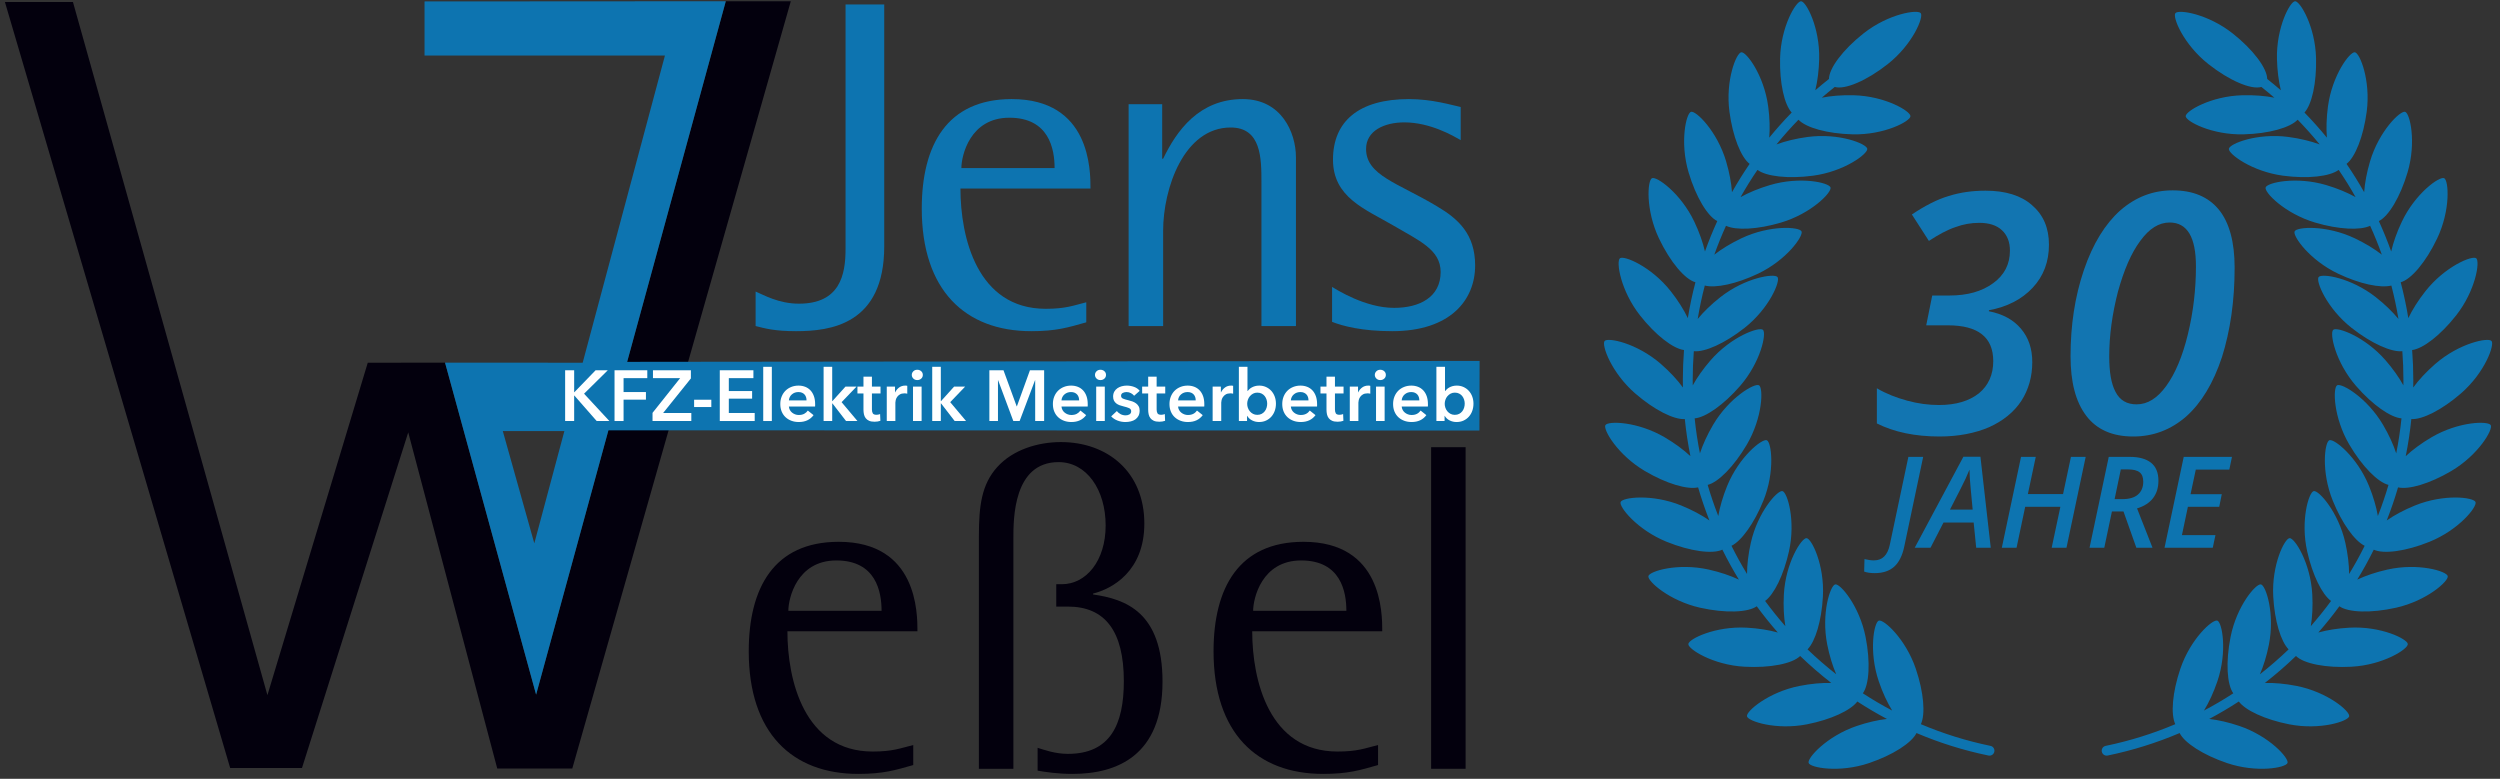
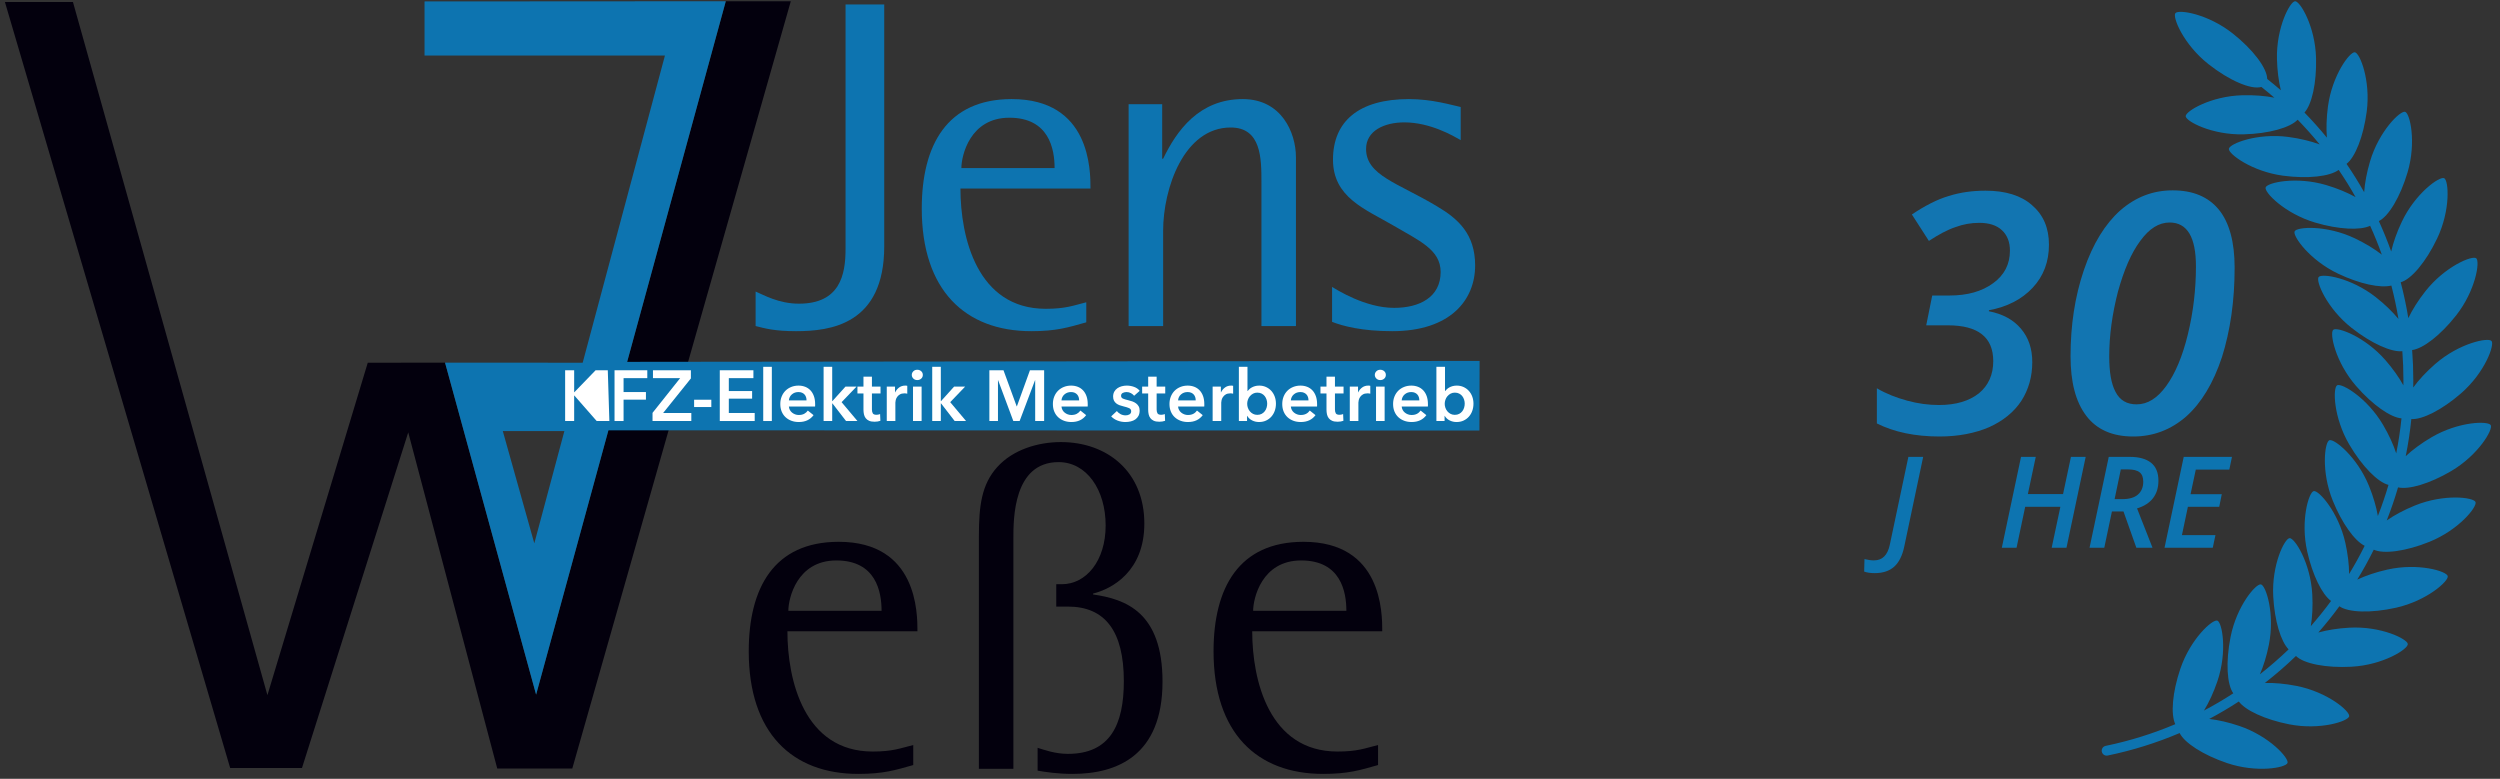
<svg xmlns="http://www.w3.org/2000/svg" width="100%" height="100%" viewBox="0 0 1162 362" version="1.1" xml:space="preserve" style="fill-rule:evenodd;clip-rule:evenodd;stroke-linejoin:round;stroke-miterlimit:2;">
  <rect x="0" y="0" width="1162" height="362" fill="#333333" stroke="none" />
  <g transform="matrix(1.333,0,0,1.333,0,0)">
    <g id="Layer_1">
      <path d="M253.071,0.433L275.742,0.433L199.546,267.988L173.387,267.988L142.346,150.763L105.292,267.8L80.258,267.8L1.712,0.7L25.437,0.7L93.246,242.392L128.233,126.483L155.179,126.45L186.933,242.2L253.071,0.433" style="fill:rgb(3,0,13);fill-rule:nonzero;" />
      <path d="M318.442,259.775C313.887,260.913 311.292,262.05 304.3,262.05C280.413,262.05 274.562,237.188 274.562,220.121L319.904,220.121C319.904,213.783 319.904,188.921 292.442,188.921C269.85,188.921 261.075,205.013 261.075,227.113C261.075,255.55 276.188,269.85 299.263,269.85C308.042,269.85 312.104,268.55 318.442,266.763L318.442,259.775ZM274.887,212.971C274.887,208.746 277.817,195.421 291.625,195.421C305.442,195.421 307.392,206.308 307.392,212.971L274.887,212.971" style="fill:rgb(3,0,13);fill-rule:nonzero;" />
      <path d="M341.325,268.063L353.354,268.063L353.354,187.783C353.354,180.796 353.354,161.133 369.113,161.133C378.867,161.133 385.525,170.721 385.525,183.233C385.525,195.583 378.704,203.708 370.25,203.708L368.304,203.708L368.304,211.508L372.367,211.508C385.367,211.508 391.867,220.121 391.867,237.513C391.867,252.625 387.15,262.863 372.367,262.863C367.817,262.863 363.917,261.4 361.804,260.75L361.804,268.713C364.567,269.2 368.788,269.85 373.992,269.85C389.429,269.85 405.354,263.513 405.354,237.675C405.354,213.458 392.517,208.913 381.142,207.283L381.142,206.962C387.804,205.333 399.017,199.158 399.017,182.583C399.017,164.383 386.013,154.146 369.925,154.146C361.967,154.146 353.187,156.746 347.667,162.921C342.3,168.933 341.325,176.246 341.325,186.971L341.325,268.062" style="fill:rgb(3,0,13);fill-rule:nonzero;" />
      <path d="M480.508,259.775C475.958,260.913 473.362,262.05 466.375,262.05C442.488,262.05 436.633,237.188 436.633,220.121L481.975,220.121C481.975,213.783 481.975,188.921 454.508,188.921C431.921,188.921 423.15,205.013 423.15,227.113C423.15,255.55 438.263,269.85 461.338,269.85C470.108,269.85 474.175,268.55 480.508,266.763L480.508,259.775ZM436.958,212.971C436.958,208.746 439.887,195.421 453.696,195.421C467.513,195.421 469.463,206.308 469.463,212.971L436.958,212.971" style="fill:rgb(3,0,13);fill-rule:nonzero;" />
-       <rect x="499.013" y="155.933" width="12.025" height="112.129" style="fill:rgb(3,0,13);" />
      <path d="M308.321,1.558L294.833,1.558L294.833,86.875C294.833,95.813 292.883,105.887 278.583,105.887C271.433,105.887 266.233,102.8 263.471,101.662L263.471,113.687C266.721,114.5 269.971,115.475 277.608,115.475C289.471,115.475 308.321,113.2 308.321,85.9L308.321,1.558" style="fill:rgb(13,116,176);fill-rule:nonzero;" />
      <path d="M378.771,105.4C374.221,106.538 371.625,107.675 364.633,107.675C340.746,107.675 334.896,82.812 334.896,65.75L380.238,65.75C380.238,59.413 380.238,34.55 352.771,34.55C330.183,34.55 321.408,50.633 321.408,72.738C321.408,101.175 336.521,115.475 359.6,115.475C368.371,115.475 372.433,114.175 378.771,112.388L378.771,105.4ZM335.221,58.596C335.221,54.371 338.146,41.046 351.958,41.046C365.771,41.046 367.725,51.933 367.725,58.596L335.221,58.596" style="fill:rgb(13,116,176);fill-rule:nonzero;" />
      <path d="M393.538,113.688L405.567,113.688L405.567,80.533C405.567,65.588 412.875,44.458 429.125,44.458C439.85,44.458 439.85,55.35 439.85,63.633L439.85,113.688L451.879,113.688L451.879,54.863C451.879,46.246 446.838,34.55 433.354,34.55C418.079,34.55 410.275,45.596 405.567,55.35L405.238,55.35L405.238,36.333L393.537,36.333L393.537,113.688" style="fill:rgb(13,116,176);fill-rule:nonzero;" />
      <path d="M509.325,37.308C506.229,36.663 499.408,34.55 491.288,34.55C473.738,34.55 464.796,42.35 464.796,55.671C464.796,68.833 476.012,72.9 485.758,78.583C494.863,83.95 502.333,87.038 502.333,94.838C502.333,103.613 495.017,107.35 486.088,107.35C476.013,107.35 466.096,101.013 464.475,100.038L464.475,112.225C468.208,113.688 474.871,115.475 485.438,115.475C505.75,115.475 514.363,104.588 514.363,92.563C514.363,81.675 508.513,76.313 501.033,71.921C487.542,63.8 476.333,61.2 476.333,51.933C476.333,45.596 482.671,42.671 489.663,42.671C498.758,42.671 506.729,47.383 509.325,48.846L509.325,37.308" style="fill:rgb(13,116,176);fill-rule:nonzero;" />
      <path d="M253.071,0.433L148.033,0.5L148.033,19.358L231.858,19.358L186.308,189.458L175.317,150.304L196.792,150.313L203.175,126.475L155.179,126.45L186.933,242.2L212.146,150.042L515.858,150.129L515.921,125.846L218.675,126.171L253.071,0.433" style="fill:rgb(13,116,176);fill-rule:nonzero;" />
-       <path d="M197.054,129.104L200.204,129.104L200.204,136.754L200.279,136.754L207.679,129.104L211.929,129.104L203.654,137.279L212.479,146.804L208.054,146.804L200.279,137.929L200.204,137.929L200.204,146.804L197.054,146.804L197.054,129.104Z" style="fill:white;fill-rule:nonzero;" />
+       <path d="M197.054,129.104L200.204,129.104L200.204,136.754L200.279,136.754L207.679,129.104L211.929,129.104L212.479,146.804L208.054,146.804L200.279,137.929L200.204,137.929L200.204,146.804L197.054,146.804L197.054,129.104Z" style="fill:white;fill-rule:nonzero;" />
      <path d="M214.279,129.104L225.704,129.104L225.704,131.854L217.429,131.854L217.429,136.704L225.229,136.704L225.229,139.354L217.429,139.354L217.429,146.804L214.279,146.804L214.279,129.104Z" style="fill:white;fill-rule:nonzero;" />
      <path d="M227.529,143.954L237.154,131.854L227.679,131.854L227.679,129.104L240.904,129.104L240.904,131.954L231.229,144.004L241.054,144.004L241.054,146.804L227.529,146.804L227.529,143.954Z" style="fill:white;fill-rule:nonzero;" />
      <rect x="242.029" y="139.379" width="6" height="2.55" style="fill:white;" />
      <path d="M250.979,129.104L262.704,129.104L262.704,131.854L254.129,131.854L254.129,136.354L262.254,136.354L262.254,139.004L254.129,139.004L254.129,144.004L263.154,144.004L263.154,146.804L250.979,146.804L250.979,129.104Z" style="fill:white;fill-rule:nonzero;" />
      <rect x="266.129" y="127.904" width="3" height="18.9" style="fill:white;" />
      <path d="M281.229,139.604C281.229,139.221 281.175,138.854 281.067,138.504C280.958,138.154 280.788,137.846 280.554,137.579C280.321,137.312 280.025,137.1 279.667,136.942C279.308,136.783 278.887,136.704 278.404,136.704C277.504,136.704 276.742,136.975 276.117,137.517C275.492,138.058 275.146,138.754 275.079,139.604L281.229,139.604ZM284.229,140.954L284.229,141.354C284.229,141.488 284.221,141.621 284.204,141.754L275.079,141.754C275.112,142.188 275.225,142.583 275.417,142.942C275.608,143.3 275.862,143.608 276.179,143.867C276.496,144.125 276.854,144.329 277.254,144.479C277.654,144.629 278.071,144.704 278.504,144.704C279.254,144.704 279.887,144.567 280.404,144.292C280.921,144.017 281.346,143.638 281.679,143.154L283.679,144.754C282.496,146.354 280.779,147.154 278.529,147.154C277.596,147.154 276.737,147.008 275.954,146.717C275.171,146.425 274.492,146.013 273.917,145.479C273.342,144.946 272.892,144.292 272.567,143.517C272.242,142.742 272.079,141.863 272.079,140.879C272.079,139.913 272.242,139.033 272.567,138.242C272.892,137.45 273.337,136.775 273.904,136.217C274.471,135.658 275.142,135.225 275.917,134.917C276.692,134.608 277.529,134.454 278.429,134.454C279.262,134.454 280.033,134.592 280.742,134.867C281.45,135.142 282.062,135.55 282.579,136.092C283.096,136.633 283.5,137.308 283.792,138.117C284.083,138.925 284.229,139.871 284.229,140.954Z" style="fill:white;fill-rule:nonzero;" />
      <path d="M287.179,127.904L290.179,127.904L290.179,139.854L290.254,139.854L294.804,134.804L298.654,134.804L293.454,140.229L298.979,146.804L295.004,146.804L290.254,140.654L290.179,140.654L290.179,146.804L287.179,146.804L287.179,127.904Z" style="fill:white;fill-rule:nonzero;" />
      <path d="M298.979,137.204L298.979,134.804L301.079,134.804L301.079,131.329L304.029,131.329L304.029,134.804L307.029,134.804L307.029,137.204L304.029,137.204L304.029,142.779C304.029,143.313 304.125,143.754 304.317,144.104C304.508,144.454 304.938,144.629 305.604,144.629C305.804,144.629 306.021,144.608 306.254,144.567C306.488,144.525 306.696,144.463 306.879,144.379L306.979,146.729C306.712,146.829 306.396,146.908 306.029,146.967C305.663,147.025 305.313,147.054 304.979,147.054C304.179,147.054 303.529,146.942 303.029,146.717C302.529,146.492 302.133,146.183 301.842,145.792C301.55,145.4 301.35,144.95 301.242,144.442C301.133,143.933 301.079,143.388 301.079,142.804L301.079,137.204L298.979,137.204Z" style="fill:white;fill-rule:nonzero;" />
      <path d="M309.204,134.804L312.079,134.804L312.079,136.804L312.129,136.804C312.463,136.104 312.929,135.538 313.529,135.104C314.129,134.671 314.829,134.454 315.629,134.454C315.746,134.454 315.871,134.458 316.004,134.467C316.137,134.475 316.254,134.496 316.354,134.529L316.354,137.279C316.154,137.229 315.983,137.196 315.842,137.179C315.7,137.162 315.562,137.154 315.429,137.154C314.746,137.154 314.196,137.279 313.779,137.529C313.362,137.779 313.037,138.079 312.804,138.429C312.571,138.779 312.412,139.137 312.329,139.504C312.246,139.871 312.204,140.163 312.204,140.379L312.204,146.804L309.204,146.804L309.204,134.804Z" style="fill:white;fill-rule:nonzero;" />
      <path d="M318.354,134.804L321.354,134.804L321.354,146.804L318.354,146.804L318.354,134.804ZM317.929,130.729C317.929,130.246 318.108,129.825 318.467,129.467C318.825,129.108 319.279,128.929 319.829,128.929C320.379,128.929 320.842,129.1 321.217,129.442C321.592,129.783 321.779,130.212 321.779,130.729C321.779,131.246 321.592,131.675 321.217,132.017C320.842,132.358 320.379,132.529 319.829,132.529C319.279,132.529 318.825,132.35 318.467,131.992C318.108,131.633 317.929,131.212 317.929,130.729Z" style="fill:white;fill-rule:nonzero;" />
      <path d="M325.054,127.904L328.054,127.904L328.054,139.854L328.129,139.854L332.679,134.804L336.529,134.804L331.329,140.229L336.854,146.804L332.879,146.804L328.129,140.654L328.054,140.654L328.054,146.804L325.054,146.804L325.054,127.904Z" style="fill:white;fill-rule:nonzero;" />
      <path d="M344.979,129.104L349.904,129.104L354.504,141.679L354.579,141.679L359.129,129.104L364.079,129.104L364.079,146.804L360.954,146.804L360.954,132.579L360.904,132.579L355.529,146.804L353.329,146.804L348.029,132.579L347.979,132.579L347.979,146.804L344.979,146.804L344.979,129.104Z" style="fill:white;fill-rule:nonzero;" />
      <path d="M376.279,139.604C376.279,139.221 376.225,138.854 376.117,138.504C376.008,138.154 375.837,137.846 375.604,137.579C375.371,137.312 375.075,137.1 374.717,136.942C374.358,136.783 373.938,136.704 373.454,136.704C372.554,136.704 371.792,136.975 371.167,137.517C370.542,138.058 370.196,138.754 370.129,139.604L376.279,139.604ZM379.279,140.954L379.279,141.354C379.279,141.488 379.271,141.621 379.254,141.754L370.129,141.754C370.162,142.188 370.275,142.583 370.467,142.942C370.658,143.3 370.912,143.608 371.229,143.867C371.546,144.125 371.904,144.329 372.304,144.479C372.704,144.629 373.121,144.704 373.554,144.704C374.304,144.704 374.937,144.567 375.454,144.292C375.971,144.017 376.396,143.638 376.729,143.154L378.729,144.754C377.546,146.354 375.829,147.154 373.579,147.154C372.646,147.154 371.787,147.008 371.004,146.717C370.221,146.425 369.542,146.013 368.967,145.479C368.392,144.946 367.942,144.292 367.617,143.517C367.292,142.742 367.129,141.863 367.129,140.879C367.129,139.913 367.292,139.033 367.617,138.242C367.942,137.45 368.387,136.775 368.954,136.217C369.521,135.658 370.192,135.225 370.967,134.917C371.742,134.608 372.579,134.454 373.479,134.454C374.313,134.454 375.083,134.592 375.792,134.867C376.5,135.142 377.112,135.55 377.629,136.092C378.146,136.633 378.55,137.308 378.842,138.117C379.133,138.925 379.279,139.871 379.279,140.954Z" style="fill:white;fill-rule:nonzero;" />
-       <path d="M382.229,134.804L385.229,134.804L385.229,146.804L382.229,146.804L382.229,134.804ZM381.804,130.729C381.804,130.246 381.983,129.825 382.342,129.467C382.7,129.108 383.154,128.929 383.704,128.929C384.254,128.929 384.717,129.1 385.092,129.442C385.467,129.783 385.654,130.212 385.654,130.729C385.654,131.246 385.467,131.675 385.092,132.017C384.717,132.358 384.254,132.529 383.704,132.529C383.154,132.529 382.7,132.35 382.342,131.992C381.983,131.633 381.804,131.212 381.804,130.729Z" style="fill:white;fill-rule:nonzero;" />
      <path d="M395.454,138.004C395.187,137.654 394.821,137.35 394.354,137.092C393.888,136.833 393.379,136.704 392.829,136.704C392.346,136.704 391.904,136.804 391.504,137.004C391.104,137.204 390.904,137.538 390.904,138.004C390.904,138.471 391.125,138.8 391.567,138.992C392.008,139.183 392.654,139.379 393.504,139.579C393.954,139.679 394.408,139.813 394.867,139.979C395.325,140.146 395.742,140.367 396.117,140.642C396.492,140.917 396.796,141.258 397.029,141.667C397.263,142.075 397.379,142.571 397.379,143.154C397.379,143.888 397.242,144.508 396.967,145.017C396.692,145.525 396.325,145.938 395.867,146.254C395.408,146.571 394.875,146.8 394.267,146.942C393.658,147.083 393.029,147.154 392.379,147.154C391.446,147.154 390.538,146.983 389.654,146.642C388.771,146.3 388.038,145.813 387.454,145.179L389.429,143.329C389.762,143.763 390.196,144.121 390.729,144.404C391.263,144.688 391.854,144.829 392.504,144.829C392.721,144.829 392.942,144.804 393.167,144.754C393.392,144.704 393.6,144.625 393.792,144.517C393.983,144.408 394.137,144.263 394.254,144.079C394.371,143.896 394.429,143.671 394.429,143.404C394.429,142.904 394.2,142.546 393.742,142.329C393.283,142.113 392.596,141.896 391.679,141.679C391.229,141.579 390.792,141.45 390.367,141.292C389.942,141.133 389.563,140.925 389.229,140.667C388.896,140.408 388.629,140.088 388.429,139.704C388.229,139.321 388.129,138.846 388.129,138.279C388.129,137.613 388.267,137.038 388.542,136.554C388.817,136.071 389.179,135.675 389.629,135.367C390.079,135.058 390.588,134.829 391.154,134.679C391.721,134.529 392.304,134.454 392.904,134.454C393.771,134.454 394.617,134.604 395.442,134.904C396.267,135.204 396.921,135.662 397.404,136.279L395.454,138.004Z" style="fill:white;fill-rule:nonzero;" />
      <path d="M398.254,137.204L398.254,134.804L400.354,134.804L400.354,131.329L403.304,131.329L403.304,134.804L406.304,134.804L406.304,137.204L403.304,137.204L403.304,142.779C403.304,143.313 403.4,143.754 403.592,144.104C403.783,144.454 404.212,144.629 404.879,144.629C405.079,144.629 405.296,144.608 405.529,144.567C405.762,144.525 405.971,144.463 406.154,144.379L406.254,146.729C405.987,146.829 405.671,146.908 405.304,146.967C404.938,147.025 404.588,147.054 404.254,147.054C403.454,147.054 402.804,146.942 402.304,146.717C401.804,146.492 401.408,146.183 401.117,145.792C400.825,145.4 400.625,144.95 400.517,144.442C400.408,143.933 400.354,143.388 400.354,142.804L400.354,137.204L398.254,137.204Z" style="fill:white;fill-rule:nonzero;" />
      <path d="M416.929,139.604C416.929,139.221 416.875,138.854 416.767,138.504C416.658,138.154 416.487,137.846 416.254,137.579C416.021,137.312 415.725,137.1 415.367,136.942C415.008,136.783 414.587,136.704 414.104,136.704C413.204,136.704 412.442,136.975 411.817,137.517C411.192,138.058 410.846,138.754 410.779,139.604L416.929,139.604ZM419.929,140.954L419.929,141.354C419.929,141.488 419.921,141.621 419.904,141.754L410.779,141.754C410.812,142.188 410.925,142.583 411.117,142.942C411.308,143.3 411.562,143.608 411.879,143.867C412.196,144.125 412.554,144.329 412.954,144.479C413.354,144.629 413.771,144.704 414.204,144.704C414.954,144.704 415.587,144.567 416.104,144.292C416.621,144.017 417.046,143.638 417.379,143.154L419.379,144.754C418.196,146.354 416.479,147.154 414.229,147.154C413.296,147.154 412.437,147.008 411.654,146.717C410.871,146.425 410.192,146.013 409.617,145.479C409.042,144.946 408.592,144.292 408.267,143.517C407.942,142.742 407.779,141.863 407.779,140.879C407.779,139.913 407.942,139.033 408.267,138.242C408.592,137.45 409.037,136.775 409.604,136.217C410.171,135.658 410.842,135.225 411.617,134.917C412.392,134.608 413.229,134.454 414.129,134.454C414.963,134.454 415.733,134.592 416.442,134.867C417.15,135.142 417.762,135.55 418.279,136.092C418.796,136.633 419.2,137.308 419.492,138.117C419.783,138.925 419.929,139.871 419.929,140.954Z" style="fill:white;fill-rule:nonzero;" />
      <path d="M422.829,134.804L425.704,134.804L425.704,136.804L425.754,136.804C426.088,136.104 426.554,135.538 427.154,135.104C427.754,134.671 428.454,134.454 429.254,134.454C429.371,134.454 429.496,134.458 429.629,134.467C429.763,134.475 429.879,134.496 429.979,134.529L429.979,137.279C429.779,137.229 429.608,137.196 429.467,137.179C429.325,137.162 429.187,137.154 429.054,137.154C428.371,137.154 427.821,137.279 427.404,137.529C426.988,137.779 426.662,138.079 426.429,138.429C426.196,138.779 426.037,139.137 425.954,139.504C425.871,139.871 425.829,140.163 425.829,140.379L425.829,146.804L422.829,146.804L422.829,134.804Z" style="fill:white;fill-rule:nonzero;" />
      <path d="M434.979,127.904L434.979,136.329L435.054,136.329C435.204,136.129 435.396,135.921 435.629,135.704C435.863,135.488 436.142,135.288 436.467,135.104C436.792,134.921 437.171,134.767 437.604,134.642C438.038,134.517 438.529,134.454 439.079,134.454C439.929,134.454 440.713,134.617 441.429,134.942C442.146,135.267 442.762,135.712 443.279,136.279C443.796,136.846 444.196,137.512 444.479,138.279C444.762,139.046 444.904,139.871 444.904,140.754C444.904,141.637 444.767,142.467 444.492,143.242C444.217,144.017 443.825,144.692 443.317,145.267C442.808,145.842 442.192,146.3 441.467,146.642C440.742,146.983 439.921,147.154 439.004,147.154C438.154,147.154 437.358,146.971 436.617,146.604C435.875,146.237 435.296,145.704 434.879,145.004L434.829,145.004L434.829,146.804L431.979,146.804L431.979,127.904L434.979,127.904ZM441.854,140.754C441.854,140.287 441.783,139.825 441.642,139.367C441.5,138.908 441.288,138.496 441.004,138.129C440.721,137.762 440.362,137.467 439.929,137.242C439.496,137.017 438.987,136.904 438.404,136.904C437.854,136.904 437.362,137.021 436.929,137.254C436.496,137.487 436.125,137.787 435.817,138.154C435.508,138.521 435.275,138.937 435.117,139.404C434.958,139.871 434.879,140.337 434.879,140.804C434.879,141.271 434.958,141.733 435.117,142.192C435.275,142.65 435.508,143.062 435.817,143.429C436.125,143.796 436.496,144.092 436.929,144.317C437.362,144.542 437.854,144.654 438.404,144.654C438.987,144.654 439.496,144.537 439.929,144.304C440.362,144.071 440.721,143.771 441.004,143.404C441.288,143.037 441.5,142.621 441.642,142.154C441.783,141.687 441.854,141.221 441.854,140.754Z" style="fill:white;fill-rule:nonzero;" />
      <path d="M456.254,139.604C456.254,139.221 456.2,138.854 456.092,138.504C455.983,138.154 455.812,137.846 455.579,137.579C455.346,137.312 455.05,137.1 454.692,136.942C454.333,136.783 453.912,136.704 453.429,136.704C452.529,136.704 451.767,136.975 451.142,137.517C450.517,138.058 450.171,138.754 450.104,139.604L456.254,139.604ZM459.254,140.954L459.254,141.354C459.254,141.488 459.246,141.621 459.229,141.754L450.104,141.754C450.137,142.188 450.25,142.583 450.442,142.942C450.633,143.3 450.887,143.608 451.204,143.867C451.521,144.125 451.879,144.329 452.279,144.479C452.679,144.629 453.096,144.704 453.529,144.704C454.279,144.704 454.912,144.567 455.429,144.292C455.946,144.017 456.371,143.638 456.704,143.154L458.704,144.754C457.521,146.354 455.804,147.154 453.554,147.154C452.621,147.154 451.762,147.008 450.979,146.717C450.196,146.425 449.517,146.013 448.942,145.479C448.367,144.946 447.917,144.292 447.592,143.517C447.267,142.742 447.104,141.863 447.104,140.879C447.104,139.913 447.267,139.033 447.592,138.242C447.917,137.45 448.362,136.775 448.929,136.217C449.496,135.658 450.167,135.225 450.942,134.917C451.717,134.608 452.554,134.454 453.454,134.454C454.287,134.454 455.058,134.592 455.767,134.867C456.475,135.142 457.087,135.55 457.604,136.092C458.121,136.633 458.525,137.308 458.817,138.117C459.108,138.925 459.254,139.871 459.254,140.954Z" style="fill:white;fill-rule:nonzero;" />
      <path d="M460.429,137.204L460.429,134.804L462.529,134.804L462.529,131.329L465.479,131.329L465.479,134.804L468.479,134.804L468.479,137.204L465.479,137.204L465.479,142.779C465.479,143.313 465.575,143.754 465.767,144.104C465.958,144.454 466.387,144.629 467.054,144.629C467.254,144.629 467.471,144.608 467.704,144.567C467.937,144.525 468.146,144.463 468.329,144.379L468.429,146.729C468.162,146.829 467.846,146.908 467.479,146.967C467.112,147.025 466.763,147.054 466.429,147.054C465.629,147.054 464.979,146.942 464.479,146.717C463.979,146.492 463.583,146.183 463.292,145.792C463,145.4 462.8,144.95 462.692,144.442C462.583,143.933 462.529,143.388 462.529,142.804L462.529,137.204L460.429,137.204Z" style="fill:white;fill-rule:nonzero;" />
      <path d="M470.654,134.804L473.529,134.804L473.529,136.804L473.579,136.804C473.913,136.104 474.379,135.538 474.979,135.104C475.579,134.671 476.279,134.454 477.079,134.454C477.196,134.454 477.321,134.458 477.454,134.467C477.588,134.475 477.704,134.496 477.804,134.529L477.804,137.279C477.604,137.229 477.433,137.196 477.292,137.179C477.15,137.162 477.012,137.154 476.879,137.154C476.196,137.154 475.646,137.279 475.229,137.529C474.812,137.779 474.487,138.079 474.254,138.429C474.021,138.779 473.862,139.137 473.779,139.504C473.696,139.871 473.654,140.163 473.654,140.379L473.654,146.804L470.654,146.804L470.654,134.804Z" style="fill:white;fill-rule:nonzero;" />
      <path d="M479.804,134.804L482.804,134.804L482.804,146.804L479.804,146.804L479.804,134.804ZM479.379,130.729C479.379,130.246 479.558,129.825 479.917,129.467C480.275,129.108 480.729,128.929 481.279,128.929C481.829,128.929 482.292,129.1 482.667,129.442C483.042,129.783 483.229,130.212 483.229,130.729C483.229,131.246 483.042,131.675 482.667,132.017C482.292,132.358 481.829,132.529 481.279,132.529C480.729,132.529 480.275,132.35 479.917,131.992C479.558,131.633 479.379,131.212 479.379,130.729Z" style="fill:white;fill-rule:nonzero;" />
      <path d="M494.904,139.604C494.904,139.221 494.85,138.854 494.742,138.504C494.633,138.154 494.462,137.846 494.229,137.579C493.996,137.312 493.7,137.1 493.342,136.942C492.983,136.783 492.563,136.704 492.079,136.704C491.179,136.704 490.417,136.975 489.792,137.517C489.167,138.058 488.821,138.754 488.754,139.604L494.904,139.604ZM497.904,140.954L497.904,141.354C497.904,141.488 497.896,141.621 497.879,141.754L488.754,141.754C488.787,142.188 488.9,142.583 489.092,142.942C489.283,143.3 489.537,143.608 489.854,143.867C490.171,144.125 490.529,144.329 490.929,144.479C491.329,144.629 491.746,144.704 492.179,144.704C492.929,144.704 493.562,144.567 494.079,144.292C494.596,144.017 495.021,143.638 495.354,143.154L497.354,144.754C496.171,146.354 494.454,147.154 492.204,147.154C491.271,147.154 490.412,147.008 489.629,146.717C488.846,146.425 488.167,146.013 487.592,145.479C487.017,144.946 486.567,144.292 486.242,143.517C485.917,142.742 485.754,141.863 485.754,140.879C485.754,139.913 485.917,139.033 486.242,138.242C486.567,137.45 487.012,136.775 487.579,136.217C488.146,135.658 488.817,135.225 489.592,134.917C490.367,134.608 491.204,134.454 492.104,134.454C492.938,134.454 493.708,134.592 494.417,134.867C495.125,135.142 495.738,135.55 496.254,136.092C496.771,136.633 497.175,137.308 497.467,138.117C497.758,138.925 497.904,139.871 497.904,140.954Z" style="fill:white;fill-rule:nonzero;" />
      <path d="M503.854,127.904L503.854,136.329L503.929,136.329C504.079,136.129 504.271,135.921 504.504,135.704C504.738,135.488 505.017,135.288 505.342,135.104C505.667,134.921 506.046,134.767 506.479,134.642C506.913,134.517 507.404,134.454 507.954,134.454C508.804,134.454 509.588,134.617 510.304,134.942C511.021,135.267 511.637,135.712 512.154,136.279C512.671,136.846 513.071,137.512 513.354,138.279C513.638,139.046 513.779,139.871 513.779,140.754C513.779,141.637 513.642,142.467 513.367,143.242C513.092,144.017 512.7,144.692 512.192,145.267C511.683,145.842 511.067,146.3 510.342,146.642C509.617,146.983 508.796,147.154 507.879,147.154C507.029,147.154 506.233,146.971 505.492,146.604C504.75,146.237 504.171,145.704 503.754,145.004L503.704,145.004L503.704,146.804L500.854,146.804L500.854,127.904L503.854,127.904ZM510.729,140.754C510.729,140.287 510.658,139.825 510.517,139.367C510.375,138.908 510.163,138.496 509.879,138.129C509.596,137.762 509.238,137.467 508.804,137.242C508.371,137.017 507.863,136.904 507.279,136.904C506.729,136.904 506.238,137.021 505.804,137.254C505.371,137.487 505,137.787 504.692,138.154C504.383,138.521 504.15,138.937 503.992,139.404C503.833,139.871 503.754,140.337 503.754,140.804C503.754,141.271 503.833,141.733 503.992,142.192C504.15,142.65 504.383,143.062 504.692,143.429C505,143.796 505.371,144.092 505.804,144.317C506.238,144.542 506.729,144.654 507.279,144.654C507.863,144.654 508.371,144.537 508.804,144.304C509.238,144.071 509.596,143.771 509.879,143.404C510.163,143.037 510.375,142.621 510.517,142.154C510.658,141.687 510.729,141.221 510.729,140.754Z" style="fill:white;fill-rule:nonzero;" />
    </g>
    <g>
-       <path d="M624.734,39.242C622.164,36.405 620.48,28.962 620.695,20.281C620.969,9.234 626.248,0.39 628.006,0.433C629.764,0.477 634.599,9.572 634.325,20.619C634.226,24.631 633.734,28.358 632.967,31.474C634.528,30.121 636.117,28.806 637.736,27.528C637.766,23.813 642.563,17.346 649.799,11.637C658.475,4.792 668.652,3.206 669.741,4.587C670.83,5.967 666.92,15.496 658.244,22.341C650.854,28.172 643.288,31.344 639.756,30.317C638.221,31.531 636.714,32.779 635.236,34.061C638.419,33.428 642.227,33.109 646.307,33.211C657.355,33.484 666.199,38.764 666.155,40.522C666.112,42.28 657.017,47.115 645.97,46.841C637.151,46.622 629.705,44.509 627.107,41.738C624.423,44.497 621.861,47.375 619.43,50.361C622.498,49.219 626.253,48.295 630.352,47.752C641.308,46.301 650.866,50.138 651.097,51.882C651.328,53.625 643.098,59.818 632.142,61.268C623.486,62.415 615.869,61.518 612.807,59.237C610.708,62.313 608.738,65.484 606.904,68.74C609.733,67.162 613.247,65.691 617.147,64.533C627.741,61.388 637.782,63.684 638.283,65.37C638.783,67.056 631.622,74.459 621.028,77.604C612.834,80.036 605.318,80.379 601.833,78.729C600.339,82.016 598.978,85.375 597.757,88.799C600.298,86.819 603.517,84.842 607.158,83.11C617.138,78.364 627.413,79.079 628.168,80.667C628.924,82.255 622.994,90.677 613.014,95.423C605.442,99.024 598.203,100.538 594.439,99.564C593.441,103.385 592.613,107.275 591.962,111.225C593.999,108.743 596.692,106.115 599.848,103.632C608.532,96.797 618.711,95.224 619.798,96.606C620.886,97.987 616.964,107.512 608.28,114.346C601.418,119.747 594.407,122.859 590.611,122.458C590.357,125.78 590.228,129.132 590.228,132.513C590.228,133.135 590.232,133.756 590.241,134.372C591.767,131.611 593.874,128.607 596.437,125.655C603.683,117.311 613.385,113.853 614.713,115.006C616.04,116.159 613.978,126.25 606.732,134.594C601.01,141.185 594.712,145.558 590.907,145.881C591.328,150.01 591.943,154.083 592.743,158.089C593.737,155.036 595.289,151.609 597.326,148.148C602.929,138.622 611.839,133.454 613.354,134.346C614.87,135.237 614.681,145.536 609.078,155.061C604.597,162.677 599.123,168.167 595.439,169.078C596.517,172.764 597.753,176.381 599.141,179.928C599.683,176.779 600.717,173.187 602.217,169.491C606.374,159.252 614.437,152.842 616.066,153.504C617.695,154.165 619.007,164.381 614.85,174.62C611.635,182.54 607.209,188.627 603.744,190.318C605.414,193.68 607.224,196.96 609.167,200.148C609.179,196.939 609.606,193.204 610.482,189.29C612.895,178.505 619.791,170.854 621.506,171.238C623.222,171.622 626.2,181.482 623.787,192.267C621.93,200.566 618.593,207.273 615.468,209.545C617.694,212.575 620.049,215.505 622.527,218.33C621.992,215.133 621.789,211.328 622.011,207.262C622.614,196.228 628.155,187.545 629.911,187.641C631.667,187.737 636.228,196.972 635.625,208.006C635.161,216.503 632.972,223.671 630.262,226.425C633.448,229.486 636.789,232.387 640.273,235.116C639.004,232.191 637.901,228.633 637.129,224.736C634.983,213.895 638.203,204.111 639.928,203.77C641.653,203.428 648.358,211.247 650.504,222.088C652.243,230.87 651.768,238.699 649.548,241.747C652.858,243.902 656.272,245.911 659.782,247.765C658.065,244.976 656.427,241.471 655.097,237.553C651.545,227.088 653.451,216.966 655.116,216.401C656.781,215.836 664.456,222.705 668.008,233.17C670.81,241.423 671.413,249.057 669.782,252.512C677.52,255.789 685.643,258.34 694.061,260.077C694.991,260.269 695.59,261.18 695.398,262.11C695.206,263.04 694.296,263.639 693.366,263.447C684.658,261.65 676.258,259.005 668.259,255.603C666.572,259.016 660.112,263.229 651.792,266.053C641.328,269.605 631.206,267.699 630.641,266.034C630.075,264.369 636.945,256.694 647.41,253.142C651.162,251.868 654.787,251.049 657.949,250.687C654.412,248.81 650.968,246.779 647.631,244.604C645.325,247.69 638.505,250.892 630.107,252.554C619.267,254.7 609.483,251.48 609.142,249.755C608.8,248.03 616.619,241.325 627.459,239.179C631.48,238.383 635.301,238.051 638.556,238.138C634.767,235.195 631.141,232.052 627.697,228.73C625.03,231.381 617.311,232.969 608.324,232.478C597.29,231.875 588.607,226.334 588.703,224.579C588.799,222.823 598.034,218.261 609.068,218.864C613.085,219.083 616.804,219.688 619.9,220.551C617.324,217.611 614.874,214.556 612.559,211.396C609.495,213.576 601.615,213.872 592.827,211.906C582.043,209.493 574.392,202.597 574.776,200.881C575.16,199.165 585.02,196.187 595.804,198.6C599.784,199.49 603.397,200.721 606.332,202.106C604.261,198.721 602.338,195.236 600.571,191.663C597.163,193.272 589.379,192.259 581.077,188.888C570.837,184.731 564.428,176.669 565.089,175.04C565.75,173.41 575.967,172.098 586.206,176.255C590.004,177.797 593.38,179.617 596.052,181.477C594.568,177.712 593.249,173.864 592.106,169.94C588.372,170.798 581.059,168.657 573.587,164.261C564.062,158.658 558.894,149.749 559.785,148.233C560.677,146.717 570.975,146.906 580.5,152.509C584.006,154.571 587.06,156.844 589.427,159.056C588.571,154.815 587.916,150.501 587.473,146.124C583.673,146.379 576.785,142.926 570.159,137.172C561.815,129.927 558.357,120.224 559.51,118.897C560.663,117.569 570.754,119.631 579.099,126.877C582.239,129.604 584.877,132.462 586.812,135.118C586.795,134.252 586.787,133.384 586.787,132.513C586.787,128.991 586.923,125.5 587.191,122.051C583.41,121.582 577.298,116.898 571.874,110.007C565.039,101.322 563.466,91.143 564.848,90.056C566.23,88.968 575.754,92.89 582.588,101.574C585.106,104.773 587.126,108.003 588.524,110.925C589.214,106.683 590.104,102.507 591.182,98.413C587.57,97.472 582.39,91.394 578.467,83.146C573.721,73.166 574.436,62.891 576.024,62.135C577.612,61.38 586.034,67.31 590.78,77.29C592.523,80.954 593.777,84.541 594.497,87.694C595.782,84.086 597.218,80.549 598.798,77.089C595.413,75.429 591.346,68.717 588.796,60.129C585.651,49.535 587.948,39.494 589.633,38.994C591.319,38.493 598.722,45.655 601.867,56.249C603.012,60.105 603.694,63.811 603.923,67.019C605.831,63.633 607.883,60.338 610.071,57.141C607.058,54.809 604.189,47.664 603.038,38.971C601.587,28.015 605.425,18.457 607.168,18.226C608.911,17.995 615.104,26.226 616.555,37.181C617.075,41.112 617.174,44.828 616.914,48.001C619.393,44.968 622.002,42.045 624.734,39.242Z" style="fill:rgb(13,116,176);" />
      <path d="M803.54,39.242C806.11,36.405 807.794,28.962 807.579,20.281C807.305,9.234 802.026,0.39 800.268,0.433C798.51,0.477 793.675,9.572 793.949,20.619C794.048,24.631 794.54,28.358 795.307,31.474C793.746,30.121 792.157,28.806 790.538,27.528C790.508,23.813 785.711,17.346 778.475,11.637C769.799,4.792 759.622,3.206 758.533,4.587C757.443,5.967 761.354,15.496 770.03,22.341C777.42,28.172 784.986,31.344 788.517,30.317C790.053,31.531 791.56,32.779 793.038,34.061C789.855,33.428 786.047,33.109 781.966,33.211C770.919,33.484 762.075,38.764 762.119,40.522C762.162,42.28 771.257,47.115 782.304,46.841C791.123,46.622 798.569,44.509 801.167,41.738C803.851,44.497 806.413,47.375 808.844,50.361C805.776,49.219 802.021,48.295 797.922,47.752C786.966,46.301 777.408,50.138 777.177,51.882C776.946,53.625 785.176,59.818 796.132,61.268C804.788,62.415 812.405,61.518 815.467,59.237C817.566,62.313 819.536,65.484 821.37,68.74C818.541,67.162 815.027,65.691 811.127,64.533C800.533,61.388 790.492,63.684 789.991,65.37C789.491,67.056 796.652,74.459 807.246,77.604C815.44,80.036 822.956,80.379 826.441,78.729C827.935,82.016 829.296,85.375 830.517,88.799C827.976,86.819 824.757,84.842 821.116,83.11C811.136,78.364 800.861,79.079 800.105,80.667C799.35,82.255 805.28,90.677 815.26,95.423C822.832,99.024 830.071,100.538 833.835,99.564C834.833,103.385 835.661,107.275 836.312,111.225C834.275,108.743 831.582,106.115 828.426,103.632C819.742,96.797 809.563,95.224 808.476,96.606C807.388,97.987 811.31,107.512 819.994,114.346C826.856,119.747 833.867,122.859 837.663,122.458C837.917,125.78 838.046,129.132 838.046,132.513C838.046,133.135 838.042,133.756 838.033,134.372C836.507,131.611 834.4,128.607 831.837,125.655C824.591,117.311 814.889,113.853 813.561,115.006C812.234,116.159 814.296,126.25 821.542,134.594C827.264,141.185 833.562,145.558 837.367,145.881C836.946,150.01 836.331,154.083 835.531,158.089C834.537,155.036 832.985,151.609 830.948,148.148C825.345,138.622 816.435,133.454 814.92,134.346C813.404,135.237 813.593,145.536 819.196,155.061C823.677,162.677 829.151,168.167 832.835,169.078C831.757,172.764 830.521,176.381 829.133,179.928C828.591,176.779 827.557,173.187 826.057,169.491C821.9,159.252 813.837,152.842 812.208,153.504C810.579,154.165 809.267,164.381 813.424,174.62C816.639,182.54 821.065,188.627 824.53,190.318C822.86,193.68 821.049,196.96 819.107,200.148C819.095,196.939 818.668,193.204 817.792,189.29C815.379,178.505 808.483,170.854 806.768,171.238C805.052,171.622 802.074,181.482 804.487,192.267C806.344,200.566 809.681,207.273 812.806,209.545C810.579,212.575 808.225,215.505 805.747,218.33C806.282,215.133 806.485,211.328 806.263,207.262C805.66,196.228 800.119,187.545 798.363,187.641C796.607,187.737 792.046,196.972 792.649,208.006C793.113,216.503 795.302,223.671 798.012,226.425C794.826,229.486 791.485,232.387 788.001,235.116C789.27,232.191 790.373,228.633 791.145,224.736C793.291,213.895 790.071,204.111 788.346,203.77C786.621,203.428 779.916,211.247 777.77,222.088C776.031,230.87 776.506,238.699 778.726,241.747C775.416,243.902 772.002,245.911 768.492,247.765C770.209,244.976 771.847,241.471 773.177,237.553C776.729,227.088 774.823,216.966 773.158,216.401C771.493,215.836 763.818,222.705 760.266,233.17C757.464,241.423 756.861,249.057 758.492,252.512C750.754,255.789 742.631,258.34 734.213,260.077C733.283,260.269 732.684,261.18 732.876,262.11C733.068,263.04 733.978,263.639 734.908,263.447C743.616,261.65 752.016,259.005 760.015,255.603C761.702,259.016 768.162,263.229 776.481,266.053C786.946,269.605 797.068,267.699 797.633,266.034C798.198,264.369 791.329,256.694 780.864,253.142C777.112,251.868 773.487,251.049 770.325,250.687C773.862,248.81 777.306,246.779 780.643,244.604C782.949,247.69 789.769,250.892 798.167,252.554C809.007,254.7 818.791,251.48 819.132,249.755C819.474,248.03 811.655,241.325 800.814,239.179C796.794,238.383 792.973,238.051 789.718,238.138C793.507,235.195 797.133,232.052 800.577,228.73C803.244,231.381 810.963,232.969 819.95,232.478C830.984,231.875 839.667,226.334 839.571,224.579C839.475,222.823 830.24,218.261 819.206,218.864C815.189,219.083 811.469,219.688 808.374,220.551C810.95,217.611 813.4,214.556 815.715,211.396C818.779,213.576 826.659,213.872 835.447,211.906C846.231,209.493 853.882,202.597 853.498,200.881C853.114,199.165 843.254,196.187 832.47,198.6C828.49,199.49 824.877,200.721 821.942,202.106C824.013,198.721 825.936,195.236 827.703,191.663C831.111,193.272 838.895,192.259 847.197,188.888C857.437,184.731 863.846,176.669 863.185,175.04C862.523,173.41 852.307,172.098 842.068,176.255C838.27,177.797 834.894,179.617 832.222,181.477C833.706,177.712 835.025,173.864 836.168,169.94C839.902,170.798 847.215,168.657 854.687,164.261C864.212,158.658 869.38,149.749 868.489,148.233C867.597,146.717 857.299,146.906 847.774,152.509C844.268,154.571 841.214,156.844 838.847,159.056C839.703,154.815 840.358,150.501 840.801,146.124C844.601,146.379 851.489,142.926 858.115,137.172C866.459,129.927 869.917,120.224 868.764,118.897C867.611,117.569 857.52,119.631 849.175,126.877C846.034,129.604 843.397,132.462 841.462,135.118C841.479,134.252 841.487,133.384 841.487,132.513C841.487,128.991 841.351,125.5 841.083,122.051C844.864,121.582 850.976,116.898 856.4,110.007C863.235,101.322 864.808,91.143 863.426,90.056C862.044,88.968 852.52,92.89 845.686,101.574C843.168,104.773 841.148,108.003 839.75,110.925C839.06,106.683 838.17,102.507 837.092,98.413C840.704,97.472 845.884,91.394 849.807,83.146C854.553,73.166 853.838,62.891 852.25,62.135C850.662,61.38 842.24,67.31 837.494,77.29C835.751,80.954 834.497,84.541 833.777,87.694C832.492,84.086 831.056,80.549 829.476,77.089C832.861,75.429 836.928,68.717 839.478,60.129C842.623,49.535 840.326,39.494 838.641,38.994C836.955,38.493 829.552,45.655 826.407,56.249C825.262,60.105 824.58,63.811 824.351,67.019C822.443,63.633 820.391,60.338 818.203,57.141C821.216,54.809 824.085,47.664 825.236,38.971C826.686,28.015 822.849,18.457 821.106,18.226C819.363,17.995 813.17,26.226 811.719,37.181C811.199,41.112 811.099,44.828 811.36,48.001C808.881,44.968 806.272,42.045 803.54,39.242Z" style="fill:rgb(13,116,176);" />
      <g transform="matrix(0.953,0,0,0.957,578.551,34.935)">
        <g transform="matrix(122.02,0,0,122.02,77.8,121.316)">
          <path d="M0.531,-0.563C0.531,-0.512 0.515,-0.469 0.482,-0.434C0.45,-0.4 0.406,-0.377 0.351,-0.367L0.351,-0.364C0.392,-0.356 0.424,-0.339 0.447,-0.312C0.47,-0.285 0.481,-0.252 0.481,-0.212C0.481,-0.169 0.47,-0.13 0.448,-0.096C0.426,-0.063 0.394,-0.037 0.352,-0.018C0.31,0 0.26,0.01 0.203,0.01C0.13,0.01 0.067,-0.003 0.015,-0.029L0.015,-0.134C0.042,-0.118 0.073,-0.106 0.106,-0.097C0.139,-0.088 0.171,-0.084 0.201,-0.084C0.252,-0.084 0.292,-0.096 0.321,-0.119C0.349,-0.142 0.364,-0.174 0.364,-0.215C0.364,-0.286 0.319,-0.322 0.228,-0.322L0.163,-0.322L0.181,-0.411L0.233,-0.411C0.286,-0.411 0.33,-0.423 0.364,-0.448C0.397,-0.472 0.414,-0.504 0.414,-0.545C0.414,-0.571 0.406,-0.591 0.39,-0.606C0.374,-0.621 0.351,-0.628 0.322,-0.628C0.298,-0.628 0.274,-0.624 0.25,-0.615C0.226,-0.607 0.2,-0.593 0.171,-0.574L0.12,-0.653C0.159,-0.679 0.196,-0.698 0.23,-0.708C0.265,-0.719 0.301,-0.724 0.341,-0.724C0.4,-0.724 0.447,-0.71 0.48,-0.681C0.514,-0.652 0.531,-0.613 0.531,-0.563Z" style="fill:rgb(18,117,177);fill-rule:nonzero;" />
        </g>
        <g transform="matrix(122.02,0,0,122.02,145.006,121.316)">
          <path d="M0.537,-0.494C0.537,-0.395 0.524,-0.306 0.499,-0.227C0.473,-0.149 0.437,-0.09 0.392,-0.05C0.346,-0.01 0.293,0.01 0.233,0.01C0.17,0.01 0.123,-0.011 0.092,-0.052C0.06,-0.094 0.045,-0.153 0.045,-0.23C0.045,-0.322 0.058,-0.408 0.085,-0.487C0.112,-0.566 0.149,-0.625 0.194,-0.665C0.24,-0.705 0.292,-0.725 0.351,-0.725C0.412,-0.725 0.458,-0.706 0.49,-0.667C0.521,-0.629 0.537,-0.571 0.537,-0.494ZM0.342,-0.629C0.31,-0.629 0.281,-0.611 0.254,-0.574C0.227,-0.538 0.205,-0.487 0.187,-0.422C0.17,-0.356 0.161,-0.292 0.161,-0.229C0.161,-0.182 0.167,-0.147 0.18,-0.123C0.193,-0.098 0.214,-0.086 0.243,-0.086C0.276,-0.086 0.305,-0.104 0.332,-0.141C0.359,-0.178 0.381,-0.23 0.397,-0.296C0.413,-0.362 0.421,-0.429 0.421,-0.498C0.421,-0.585 0.395,-0.629 0.342,-0.629Z" style="fill:rgb(18,117,177);fill-rule:nonzero;" />
        </g>
      </g>
      <g>
        <path d="M653.698,199.842C652.195,199.842 650.967,199.661 650.013,199.3L650.121,194.943C651.335,195.246 652.441,195.398 653.438,195.398C656.343,195.398 658.178,193.591 658.944,189.978L665.426,159.304L670.585,159.304L663.974,190.65C663.309,193.786 662.142,196.102 660.473,197.598C658.803,199.094 656.545,199.842 653.698,199.842Z" style="fill:rgb(13,116,176);fill-rule:nonzero;" />
-         <path d="M688.188,182.196L677.674,182.196L673.143,190.997L667.637,190.997L684.611,159.26L690.551,159.26L694.15,190.997L689.077,190.997L688.188,182.196ZM687.841,177.687C687.263,171.675 686.934,168.036 686.855,166.772C686.775,165.507 686.736,164.499 686.736,163.748C685.941,165.757 684.915,167.975 683.657,170.403L679.929,177.687L687.841,177.687Z" style="fill:rgb(13,116,176);fill-rule:nonzero;" />
        <path d="M720.554,190.997L715.394,190.997L718.429,176.711L706.159,176.711L703.146,190.997L698.008,190.997L704.707,159.304L709.845,159.304L707.092,172.267L719.361,172.267L722.115,159.304L727.252,159.304L720.554,190.997Z" style="fill:rgb(13,116,176);fill-rule:nonzero;" />
        <path d="M736.401,178.337L733.734,190.997L728.596,190.997L735.295,159.304L742.622,159.304C745.845,159.304 748.316,159.987 750.036,161.352C751.756,162.718 752.616,164.817 752.616,167.65C752.616,170.034 751.991,172.047 750.741,173.687C749.491,175.327 747.63,176.523 745.159,177.275L750.556,190.997L744.92,190.997L740.433,178.337L736.401,178.337ZM737.333,174.045L739.999,174.045C742.456,174.045 744.291,173.503 745.505,172.419C746.719,171.335 747.326,169.847 747.326,167.953C747.326,166.436 746.9,165.345 746.047,164.68C745.195,164.015 743.872,163.683 742.08,163.683L739.5,163.683L737.333,174.045Z" style="fill:rgb(13,116,176);fill-rule:nonzero;" />
        <path d="M771.563,190.997L754.74,190.997L761.439,159.304L778.261,159.304L777.329,163.748L765.644,163.748L763.823,172.311L774.706,172.311L773.817,176.711L762.891,176.711L760.81,186.597L772.495,186.597L771.563,190.997Z" style="fill:rgb(13,116,176);fill-rule:nonzero;" />
      </g>
    </g>
  </g>
</svg>